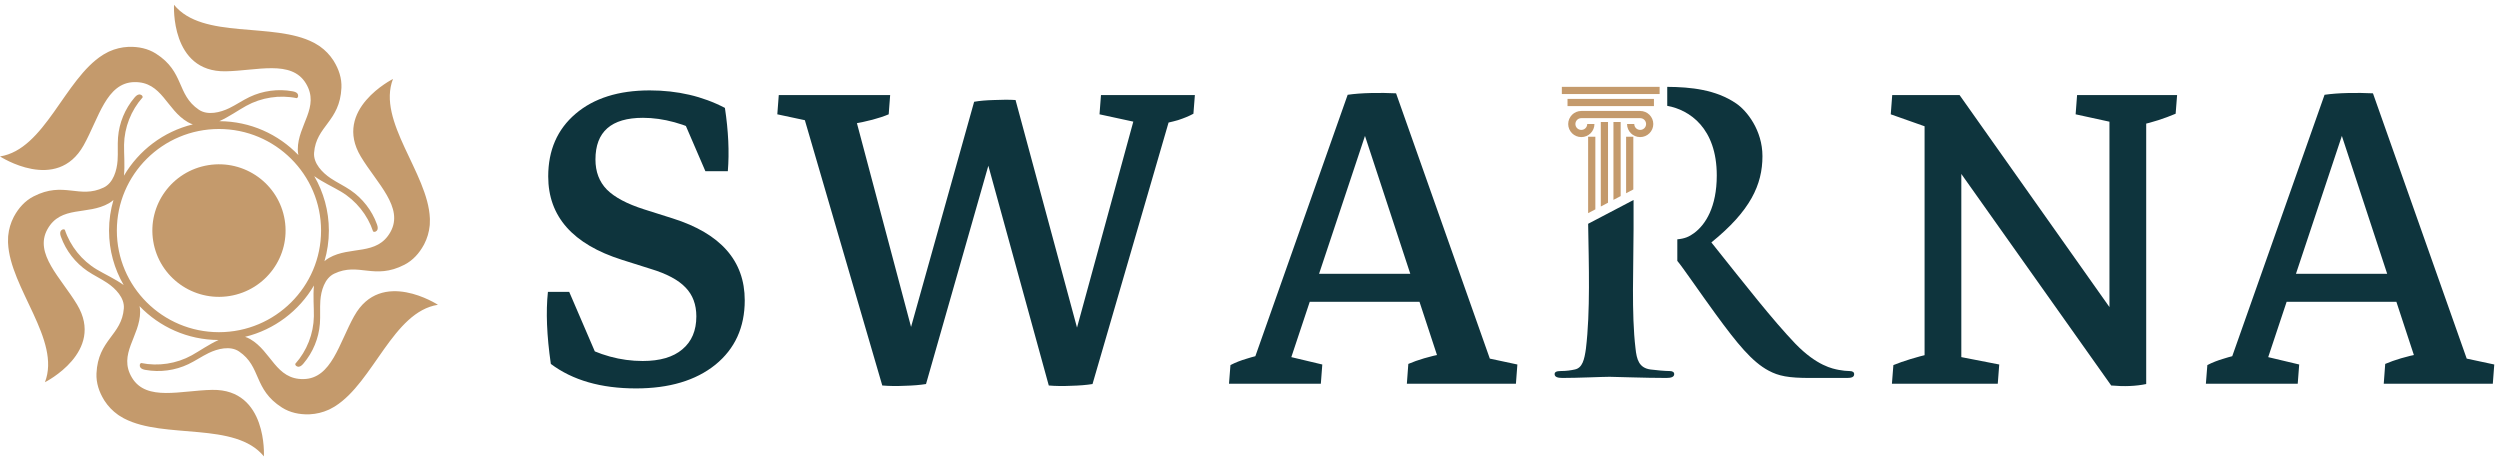
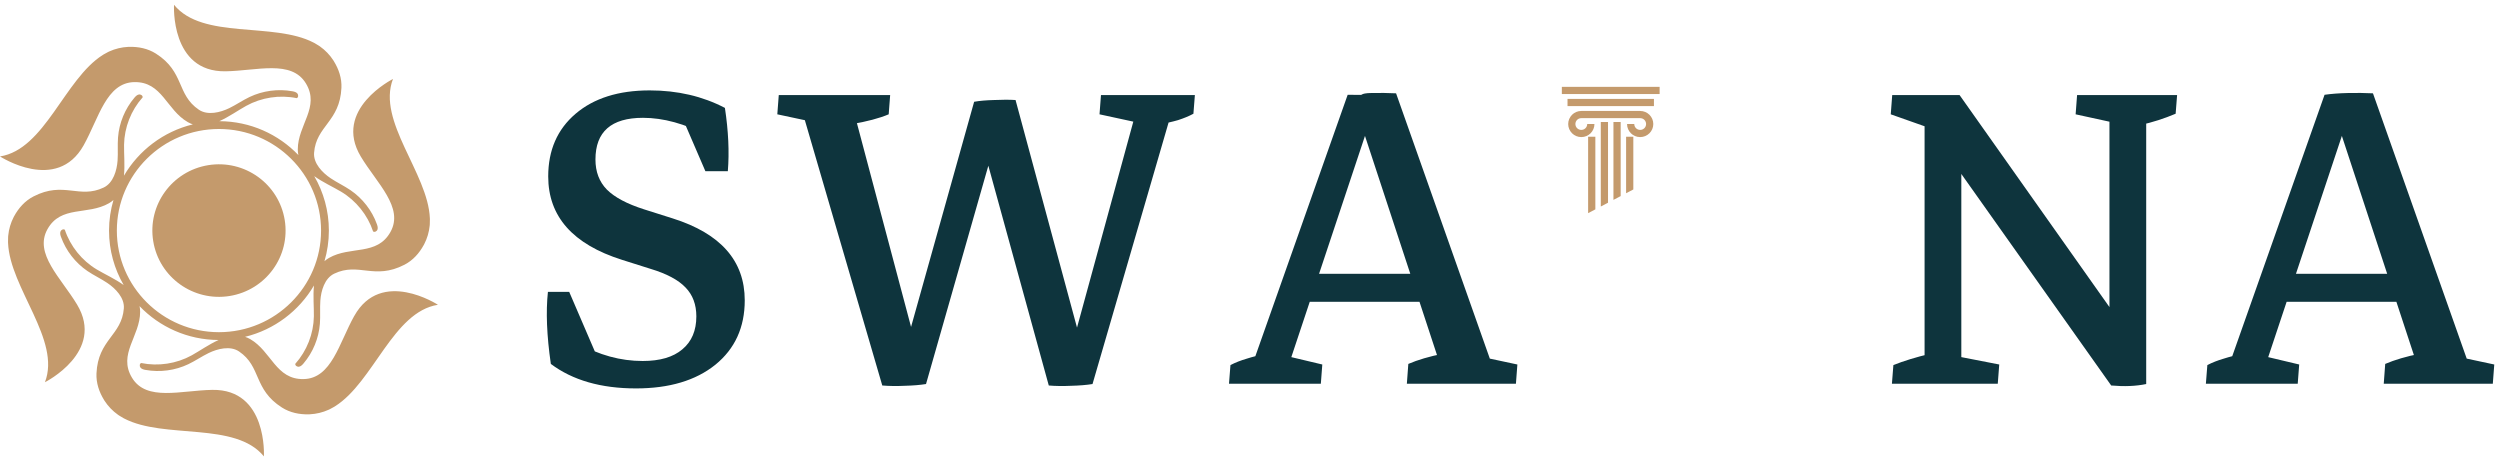
<svg xmlns="http://www.w3.org/2000/svg" width="238" height="44" viewBox="0 0 238 44" fill="none">
  <path d="M225.906 8.884L235.039 34.728L233.818 33.923L237.454 34.7L237.316 36.532H226.933L227.072 34.645C227.979 34.256 229.08 33.932 230.376 33.673L230.015 34.45L222.242 10.799L221.298 9.023C221.946 8.93 222.686 8.874 223.519 8.856C224.352 8.837 225.148 8.847 225.906 8.884ZM224.241 9.05L215.691 34.728L215.496 33.895L218.883 34.7L218.744 36.532H210L210.139 34.756C210.601 34.515 211.12 34.312 211.693 34.145C212.267 33.96 212.859 33.812 213.47 33.701L212.221 34.728L221.298 9.023L224.241 9.05ZM216.385 28.732L217.301 26.067H229.099L230.043 28.732H216.385Z" fill="#0E343D" />
  <path d="M200.986 36.699L183.442 11.937L186.551 9.05L204.095 33.867L204.318 36.56C203.337 36.764 202.226 36.81 200.986 36.699ZM183.22 36.116V9.439L186.718 11.077V36.116H183.22ZM186.94 13.825L183.692 12.187L180 10.883L180.139 9.05H186.551L186.94 13.825ZM204.318 36.56L200.82 35.311V9.439H204.318V36.56ZM180.111 36.532L180.25 34.756C181.212 34.367 182.387 34.006 183.775 33.673L183.22 35.755V31.869H186.718V35.755L186.19 33.895L190.327 34.7L190.188 36.532H180.111ZM207.26 9.05L207.121 10.827C206.029 11.29 204.9 11.65 203.735 11.91L204.318 9.828V13.714H200.82V9.828L201.292 11.688L197.6 10.883L197.738 9.05H207.26Z" fill="#0E343D" />
-   <path d="M132.906 8.884L142.039 34.728L140.818 33.923L144.454 34.7L144.316 36.532H133.933L134.072 34.645C134.979 34.256 136.08 33.932 137.376 33.673L137.015 34.45L129.242 10.799L128.298 9.023C128.946 8.93 129.686 8.874 130.519 8.856C131.352 8.837 132.148 8.847 132.906 8.884ZM131.241 9.05L122.691 34.728L122.496 33.895L125.883 34.7L125.744 36.532H117L117.139 34.756C117.601 34.515 118.12 34.312 118.693 34.145C119.267 33.96 119.859 33.812 120.47 33.701L119.221 34.728L128.298 9.023L131.241 9.05ZM123.385 28.732L124.301 26.067H136.099L137.043 28.732H123.385Z" fill="#0E343D" />
+   <path d="M132.906 8.884L142.039 34.728L140.818 33.923L144.454 34.7L144.316 36.532H133.933L134.072 34.645C134.979 34.256 136.08 33.932 137.376 33.673L137.015 34.45L129.242 10.799C128.946 8.93 129.686 8.874 130.519 8.856C131.352 8.837 132.148 8.847 132.906 8.884ZM131.241 9.05L122.691 34.728L122.496 33.895L125.883 34.7L125.744 36.532H117L117.139 34.756C117.601 34.515 118.12 34.312 118.693 34.145C119.267 33.96 119.859 33.812 120.47 33.701L119.221 34.728L128.298 9.023L131.241 9.05ZM123.385 28.732L124.301 26.067H136.099L137.043 28.732H123.385Z" fill="#0E343D" />
  <path d="M83.993 36.699L76.443 10.827L77.775 11.688L74 10.883L74.139 9.05H84.743L84.604 10.883C83.734 11.253 82.55 11.567 81.051 11.826L81.384 10.993L87.602 34.395L88.157 36.56C87.584 36.653 86.908 36.708 86.131 36.727C85.372 36.764 84.66 36.755 83.993 36.699ZM88.157 36.56L85.326 36.144L92.738 9.689L95.819 9.717L88.157 36.56ZM99.844 36.699L92.904 11.465L92.738 9.689C93.256 9.596 93.894 9.541 94.653 9.522C95.412 9.485 96.088 9.485 96.68 9.522L103.398 34.395L104.008 36.56C103.435 36.653 102.759 36.708 101.982 36.727C101.205 36.764 100.492 36.755 99.844 36.699ZM104.008 36.56L101.177 36.144L108.089 10.855L108.394 11.688L104.674 10.883L104.813 9.05H113.752L113.613 10.827C113.206 11.049 112.716 11.253 112.142 11.438C111.568 11.604 110.948 11.743 110.282 11.854L111.476 10.883L104.008 36.56Z" fill="#0E343D" />
  <path d="M60.546 36.977C57.214 36.977 54.512 36.199 52.44 34.645C52.051 31.961 51.959 29.676 52.162 27.788H54.189L57.187 34.756L55.021 32.674C57.02 33.803 59.074 34.367 61.184 34.367C62.831 34.367 64.09 33.997 64.959 33.257C65.848 32.517 66.292 31.471 66.292 30.12C66.292 28.991 65.949 28.075 65.265 27.372C64.58 26.65 63.47 26.058 61.934 25.595L59.213 24.735C54.531 23.254 52.19 20.608 52.19 16.795C52.19 14.297 53.06 12.307 54.799 10.827C56.539 9.346 58.889 8.606 61.85 8.606C64.497 8.606 66.884 9.161 69.012 10.272C69.345 12.474 69.438 14.482 69.29 16.296H67.152L64.71 10.633L67.374 12.909C65.209 11.78 63.155 11.216 61.212 11.216C58.195 11.216 56.687 12.539 56.687 15.185C56.687 16.351 57.048 17.304 57.77 18.044C58.51 18.785 59.694 19.414 61.323 19.932L64.043 20.793C68.614 22.236 70.9 24.836 70.9 28.593C70.9 31.166 69.965 33.211 68.096 34.728C66.227 36.227 63.71 36.977 60.546 36.977Z" fill="#0E343D" />
  <path d="M33.724 30.078C32.275 32.672 31.569 36.045 28.892 36.089C26.254 36.133 25.846 33.448 23.813 32.28C23.653 32.188 23.493 32.119 23.331 32.066C26.124 31.386 28.478 29.589 29.89 27.179C29.789 28.18 29.894 29.255 29.88 30.12C29.853 31.77 29.213 33.404 28.111 34.636C28.088 34.81 28.298 34.942 28.471 34.909C28.643 34.877 28.776 34.74 28.89 34.607C29.792 33.548 30.348 32.202 30.454 30.817C30.51 30.085 30.445 29.349 30.497 28.618C30.563 27.687 30.899 26.493 31.814 26.054C34.15 24.935 35.617 26.691 38.502 25.204C39.324 24.78 39.923 24.09 40.335 23.335C40.353 23.306 40.369 23.275 40.385 23.245C40.67 22.694 40.848 22.091 40.907 21.475C40.911 21.436 40.914 21.397 40.916 21.359C40.927 21.201 40.93 21.042 40.926 20.882C40.926 20.847 40.924 20.811 40.923 20.776C40.745 16.481 35.859 11.53 37.412 7.518C37.412 7.518 31.642 10.41 34.355 14.915C35.889 17.461 38.472 19.755 37.172 22.084C35.892 24.379 33.351 23.388 31.317 24.556C31.158 24.648 31.016 24.752 30.889 24.865C31.161 23.939 31.309 22.962 31.309 21.951C31.309 20.065 30.801 18.296 29.916 16.769C30.738 17.358 31.725 17.804 32.472 18.249C33.894 19.098 34.996 20.465 35.518 22.031C35.658 22.138 35.877 22.023 35.935 21.857C35.993 21.692 35.94 21.511 35.881 21.345C35.411 20.038 34.516 18.886 33.364 18.102C32.756 17.688 32.083 17.377 31.473 16.966C30.695 16.443 29.824 15.557 29.9 14.549C30.094 11.976 32.357 11.591 32.504 8.36C32.547 7.441 32.245 6.579 31.795 5.846C31.778 5.816 31.759 5.787 31.741 5.757C31.404 5.235 30.969 4.781 30.462 4.422C30.43 4.399 30.398 4.377 30.366 4.356C30.233 4.268 30.096 4.186 29.956 4.109C29.925 4.093 29.893 4.076 29.862 4.059C26.034 2.065 19.283 3.8 16.567 0.456C16.567 0.456 16.198 6.873 21.476 6.788C24.459 6.74 27.747 5.661 29.125 7.946C30.482 10.197 28.349 11.89 28.349 14.227C28.349 14.414 28.369 14.592 28.405 14.761C26.506 12.784 23.836 11.547 20.88 11.537C21.799 11.122 22.678 10.497 23.436 10.079C24.886 9.276 26.628 9.011 28.251 9.345C28.414 9.278 28.423 9.031 28.309 8.898C28.194 8.765 28.01 8.72 27.837 8.688C26.464 8.44 25.014 8.635 23.756 9.235C23.091 9.552 22.483 9.977 21.821 10.298C20.977 10.707 19.77 11.014 18.931 10.445C16.789 8.991 17.584 6.849 14.847 5.106C14.067 4.61 13.167 4.439 12.304 4.46C12.27 4.46 12.235 4.461 12.2 4.463C11.578 4.493 10.966 4.641 10.399 4.898C10.363 4.914 10.328 4.931 10.294 4.948C10.152 5.018 10.011 5.095 9.874 5.178C9.844 5.196 9.813 5.215 9.783 5.234C6.135 7.539 4.269 14.224 0 14.892C0 14.892 5.402 18.418 7.966 13.828C9.415 11.233 10.121 7.86 12.798 7.816C15.436 7.772 15.843 10.457 17.877 11.625C18.037 11.717 18.197 11.786 18.358 11.84C15.566 12.52 13.212 14.316 11.8 16.726C11.9 15.725 11.796 14.65 11.81 13.785C11.837 12.135 12.477 10.501 13.579 9.269C13.602 9.095 13.392 8.963 13.219 8.996C13.046 9.029 12.914 9.165 12.8 9.298C11.898 10.357 11.342 11.704 11.236 13.088C11.18 13.82 11.245 14.556 11.193 15.287C11.126 16.218 10.79 17.412 9.876 17.851C7.54 18.97 6.073 17.214 3.188 18.701C2.366 19.125 1.767 19.815 1.354 20.57C1.337 20.599 1.321 20.63 1.305 20.66C1.019 21.212 0.842 21.814 0.783 22.43C0.779 22.469 0.776 22.508 0.773 22.546C0.763 22.704 0.76 22.863 0.764 23.023C0.764 23.058 0.766 23.094 0.767 23.129C0.945 27.424 5.831 32.375 4.278 36.387C4.278 36.387 10.048 33.495 7.334 28.99C5.801 26.444 3.218 24.15 4.518 21.821C5.798 19.526 8.339 20.517 10.373 19.349C10.532 19.257 10.673 19.154 10.801 19.04C10.529 19.966 10.38 20.943 10.38 21.954C10.38 23.84 10.89 25.609 11.774 27.136C10.952 26.548 9.965 26.101 9.218 25.656C7.795 24.808 6.694 23.44 6.172 21.874C6.032 21.767 5.813 21.882 5.755 22.048C5.696 22.213 5.749 22.394 5.809 22.56C6.28 23.867 7.173 25.019 8.325 25.803C8.934 26.217 9.607 26.528 10.217 26.939C10.994 27.462 11.866 28.348 11.79 29.356C11.596 31.929 9.333 32.314 9.185 35.545C9.143 36.464 9.445 37.326 9.895 38.059C9.912 38.089 9.931 38.118 9.949 38.148C10.286 38.67 10.721 39.124 11.228 39.482C11.26 39.505 11.292 39.527 11.324 39.548C11.457 39.636 11.594 39.718 11.734 39.795C11.764 39.812 11.797 39.829 11.828 39.845C15.656 41.839 22.407 40.105 25.123 43.449C25.123 43.449 25.491 37.031 20.213 37.116C17.231 37.164 13.943 38.243 12.565 35.958C11.208 33.708 13.341 32.014 13.341 29.677C13.341 29.49 13.32 29.313 13.284 29.143C15.183 31.12 17.854 32.358 20.81 32.368C19.891 32.782 19.011 33.407 18.254 33.826C16.804 34.628 15.062 34.893 13.438 34.559C13.276 34.626 13.267 34.873 13.381 35.006C13.495 35.139 13.68 35.184 13.853 35.216C15.226 35.464 16.676 35.27 17.934 34.669C18.599 34.352 19.207 33.928 19.869 33.607C20.712 33.198 21.919 32.891 22.759 33.46C24.901 34.913 24.105 37.055 26.843 38.798C27.623 39.294 28.523 39.466 29.386 39.444C29.42 39.444 29.455 39.443 29.489 39.441C30.112 39.411 30.724 39.264 31.291 39.006C31.326 38.99 31.362 38.974 31.396 38.957C31.538 38.887 31.679 38.81 31.816 38.727C31.846 38.709 31.876 38.689 31.907 38.671C35.557 36.37 37.423 29.685 41.691 29.016C41.691 29.016 36.289 25.49 33.725 30.081L33.724 30.078ZM11.124 21.952C11.124 16.619 15.485 12.28 20.845 12.28C26.204 12.28 30.565 16.619 30.565 21.952C30.565 27.285 26.204 31.624 20.845 31.624C15.485 31.624 11.124 27.285 11.124 21.952Z" fill="#C49A6C" />
  <path d="M21.862 28.179C25.319 27.62 27.666 24.38 27.105 20.94C26.544 17.501 23.287 15.165 19.83 15.723C16.374 16.282 14.026 19.523 14.587 22.962C15.148 26.401 18.405 28.737 21.862 28.179Z" fill="#C49A6C" />
-   <path fill-rule="evenodd" clip-rule="evenodd" d="M158.721 10.076C160.831 10.454 163.437 12.184 163.437 16.7C163.437 19.706 162.369 21.392 161.264 22.199C160.787 22.542 160.405 22.714 159.68 22.784V24.838C160.159 25.388 161.853 27.881 163.327 29.897C165.39 32.72 166.79 34.442 168.374 35.286C169.332 35.799 170.253 35.982 172.316 35.982H175.817C176.259 35.982 176.516 35.909 176.516 35.616C176.516 35.432 176.369 35.323 176.075 35.323C175.78 35.323 175.448 35.286 175.043 35.213C174.491 35.102 172.98 34.846 170.917 32.72C168.743 30.447 166.201 27.184 162.922 23.079C166.643 20.072 167.785 17.579 167.785 14.867C167.785 12.411 166.311 10.541 165.28 9.845C163.353 8.531 160.977 8.283 158.721 8.269V10.076ZM150.985 33.159C150.838 34.223 150.653 35.029 149.916 35.176C149.585 35.249 149.143 35.322 148.59 35.322C148.147 35.322 148 35.432 148 35.615C148 35.872 148.258 35.981 148.737 35.981C150.211 35.981 152.532 35.871 153.232 35.871C153.784 35.871 156.51 35.981 158.647 35.981C159.126 35.981 159.384 35.871 159.384 35.615C159.384 35.432 159.237 35.322 158.942 35.322C158.5 35.322 157.69 35.249 157.136 35.176C156.031 35.029 155.81 34.223 155.7 33.159C155.305 29.863 155.515 25.358 155.515 21.795V19.038L151.191 21.305C151.255 25.233 151.403 29.655 150.984 33.159H150.985Z" fill="#0E343D" />
  <path d="M157.996 8.268H148.687V8.953H157.996V8.268Z" fill="#C49A6C" />
  <path d="M157.455 9.416H149.228V10.101H157.455V9.416Z" fill="#C49A6C" />
  <path d="M151.791 11.807C151.791 12.149 151.651 12.46 151.425 12.685H151.424V12.687C151.197 12.912 150.884 13.051 150.541 13.051C150.198 13.051 149.885 12.912 149.658 12.687V12.685C149.432 12.46 149.292 12.149 149.292 11.807C149.292 11.466 149.433 11.155 149.658 10.929V10.927C149.885 10.702 150.198 10.563 150.541 10.563H156.144C156.488 10.563 156.8 10.702 157.027 10.927L157.028 10.929C157.254 11.155 157.394 11.466 157.394 11.807C157.394 12.149 157.254 12.46 157.028 12.685H157.027V12.687C156.8 12.912 156.488 13.051 156.144 13.051C155.801 13.051 155.488 12.912 155.261 12.687L155.261 12.685C155.034 12.46 154.895 12.149 154.895 11.807H155.583C155.583 11.963 155.646 12.102 155.747 12.203L155.748 12.204C155.849 12.305 155.989 12.367 156.146 12.367C156.302 12.367 156.442 12.304 156.543 12.204L156.545 12.203C156.645 12.102 156.708 11.963 156.708 11.807C156.708 11.652 156.645 11.512 156.545 11.411L156.543 11.41C156.442 11.309 156.302 11.248 156.146 11.248H150.54C150.384 11.248 150.243 11.31 150.143 11.41L150.141 11.411C150.04 11.512 149.978 11.652 149.978 11.807C149.978 11.963 150.041 12.102 150.141 12.203L150.143 12.204C150.244 12.305 150.384 12.367 150.54 12.367C150.695 12.367 150.836 12.304 150.937 12.204L150.939 12.203C151.04 12.102 151.102 11.963 151.102 11.807H151.791Z" fill="#C49A6C" />
  <path fill-rule="evenodd" clip-rule="evenodd" d="M154.805 13.014V18.397L155.493 18.036V13.014H154.805Z" fill="#C49A6C" />
  <path fill-rule="evenodd" clip-rule="evenodd" d="M153.6 11.616V19.029L154.288 18.668V11.616H153.6Z" fill="#C49A6C" />
  <path fill-rule="evenodd" clip-rule="evenodd" d="M152.395 11.616V19.661L153.083 19.3V11.616H152.395Z" fill="#C49A6C" />
  <path fill-rule="evenodd" clip-rule="evenodd" d="M151.189 13.014V20.293L151.878 19.931V13.014H151.189Z" fill="#C49A6C" />
</svg>